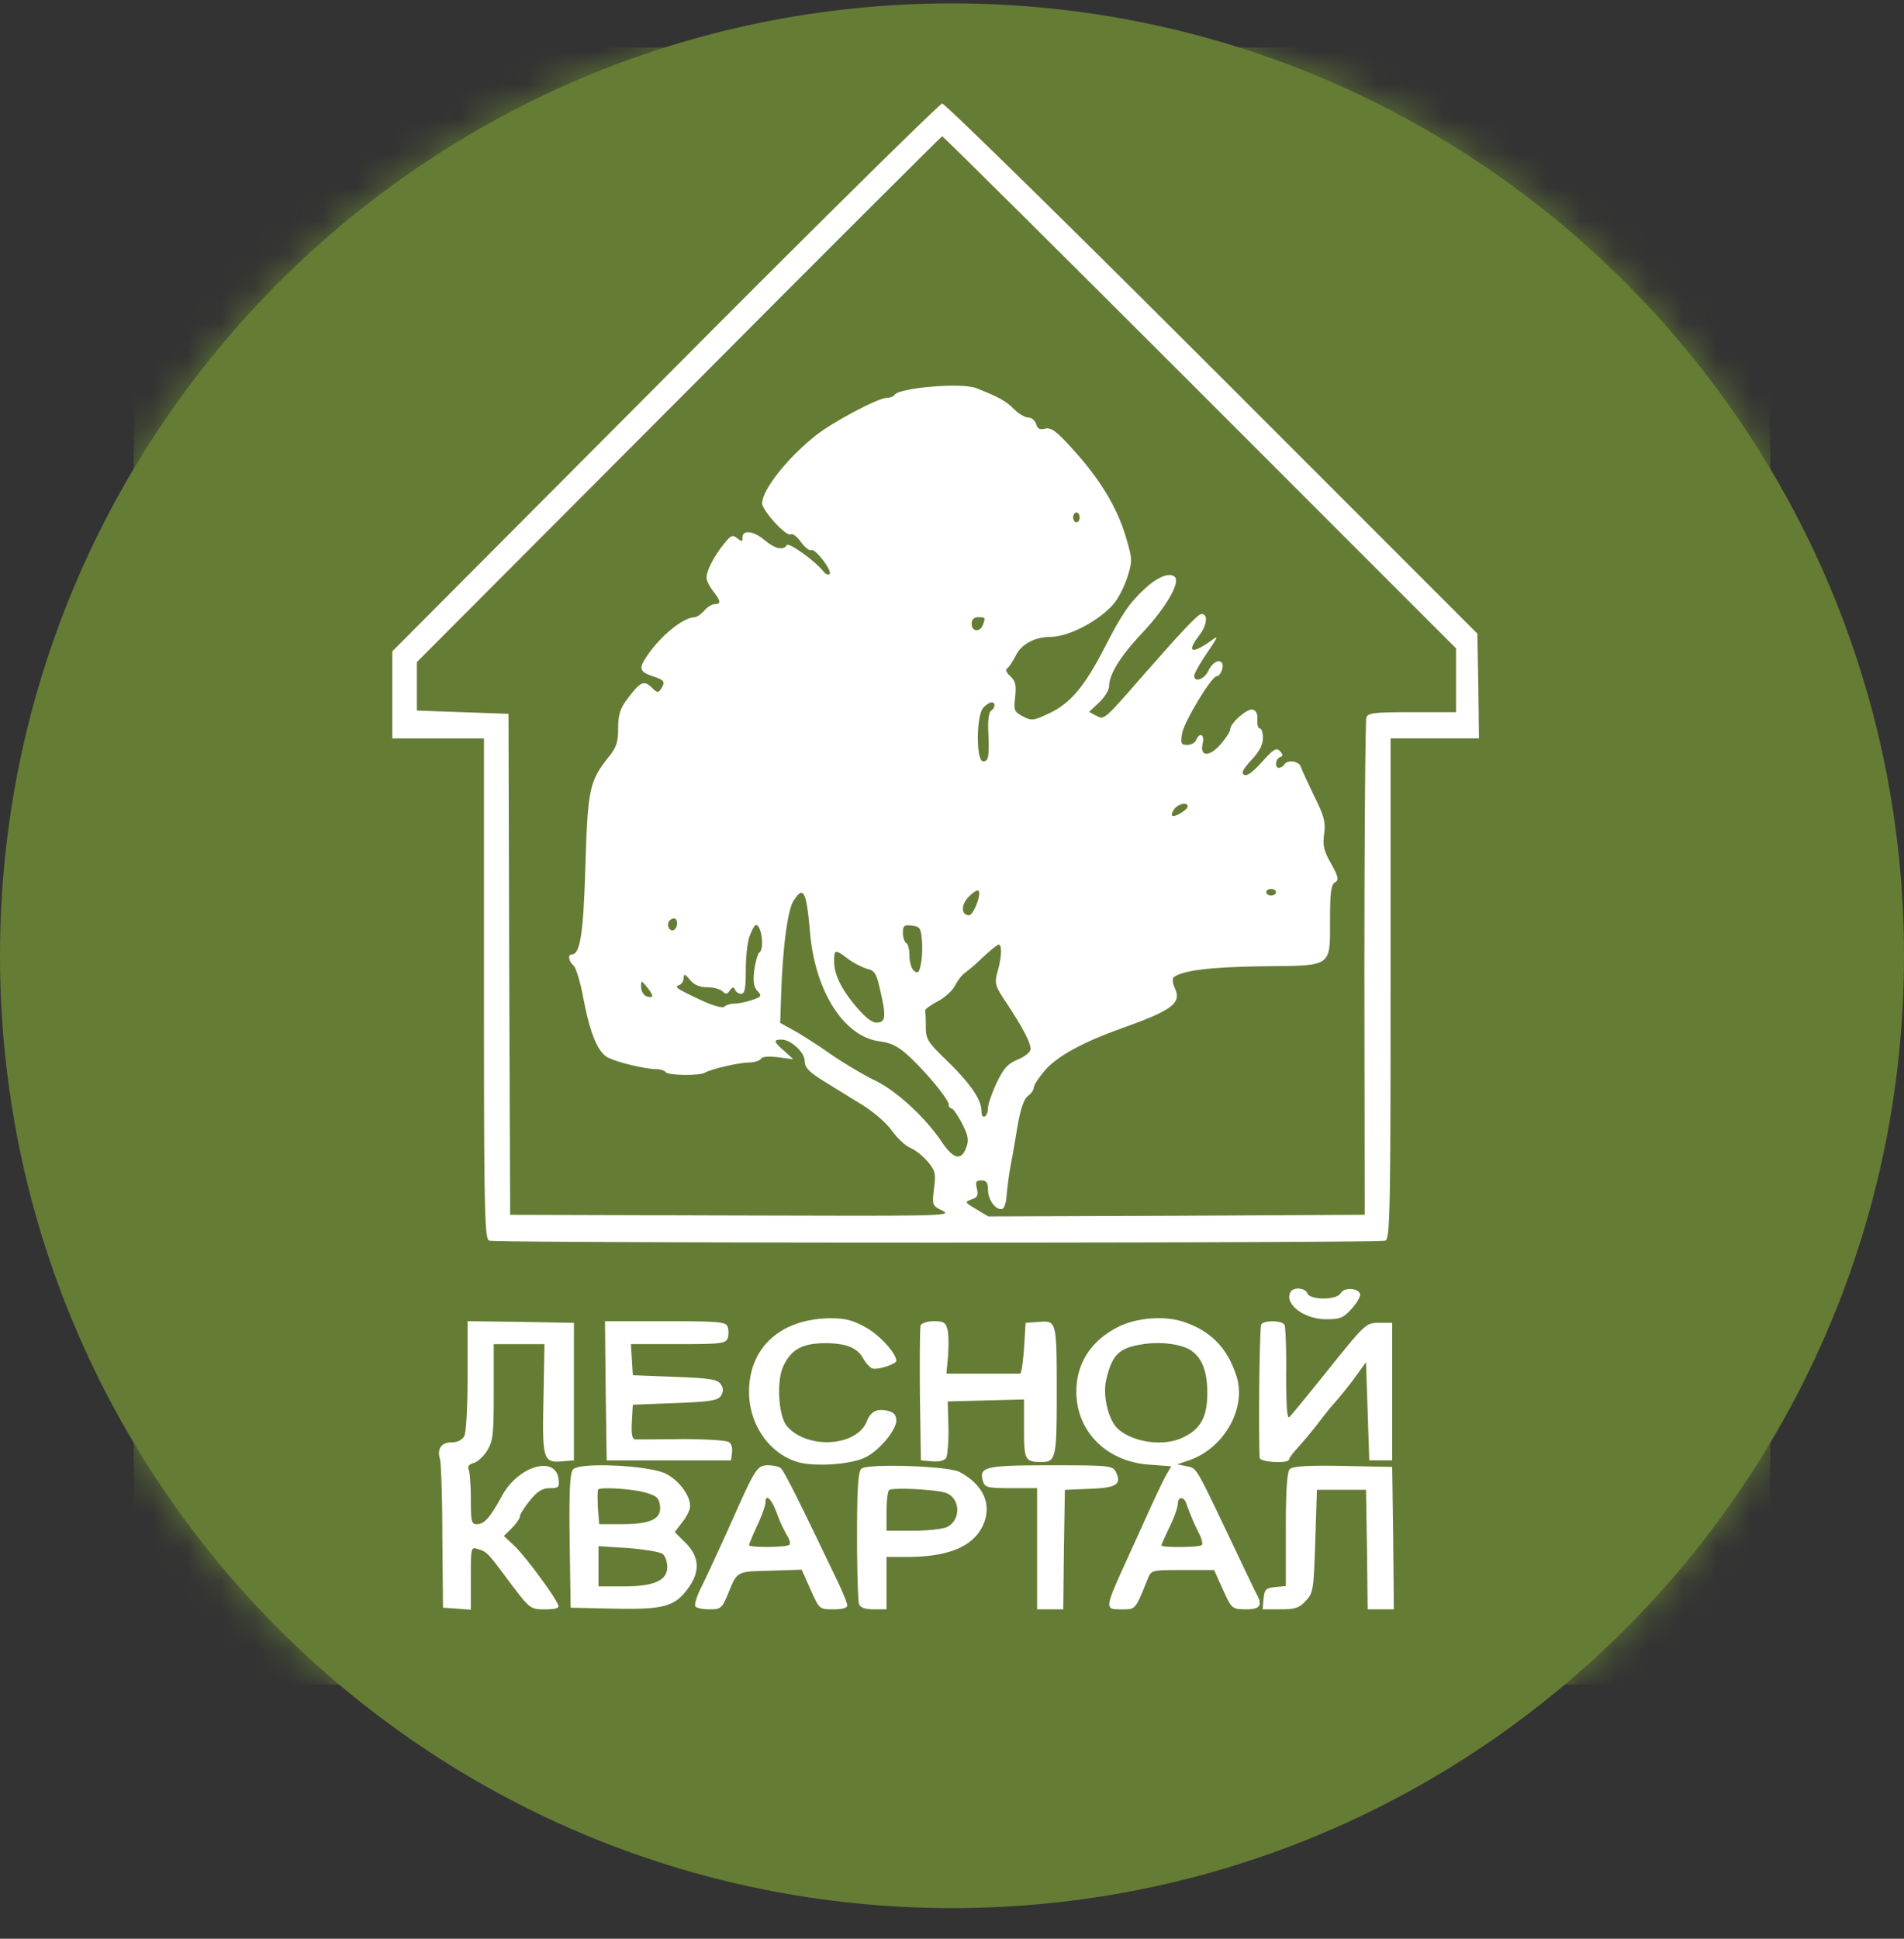
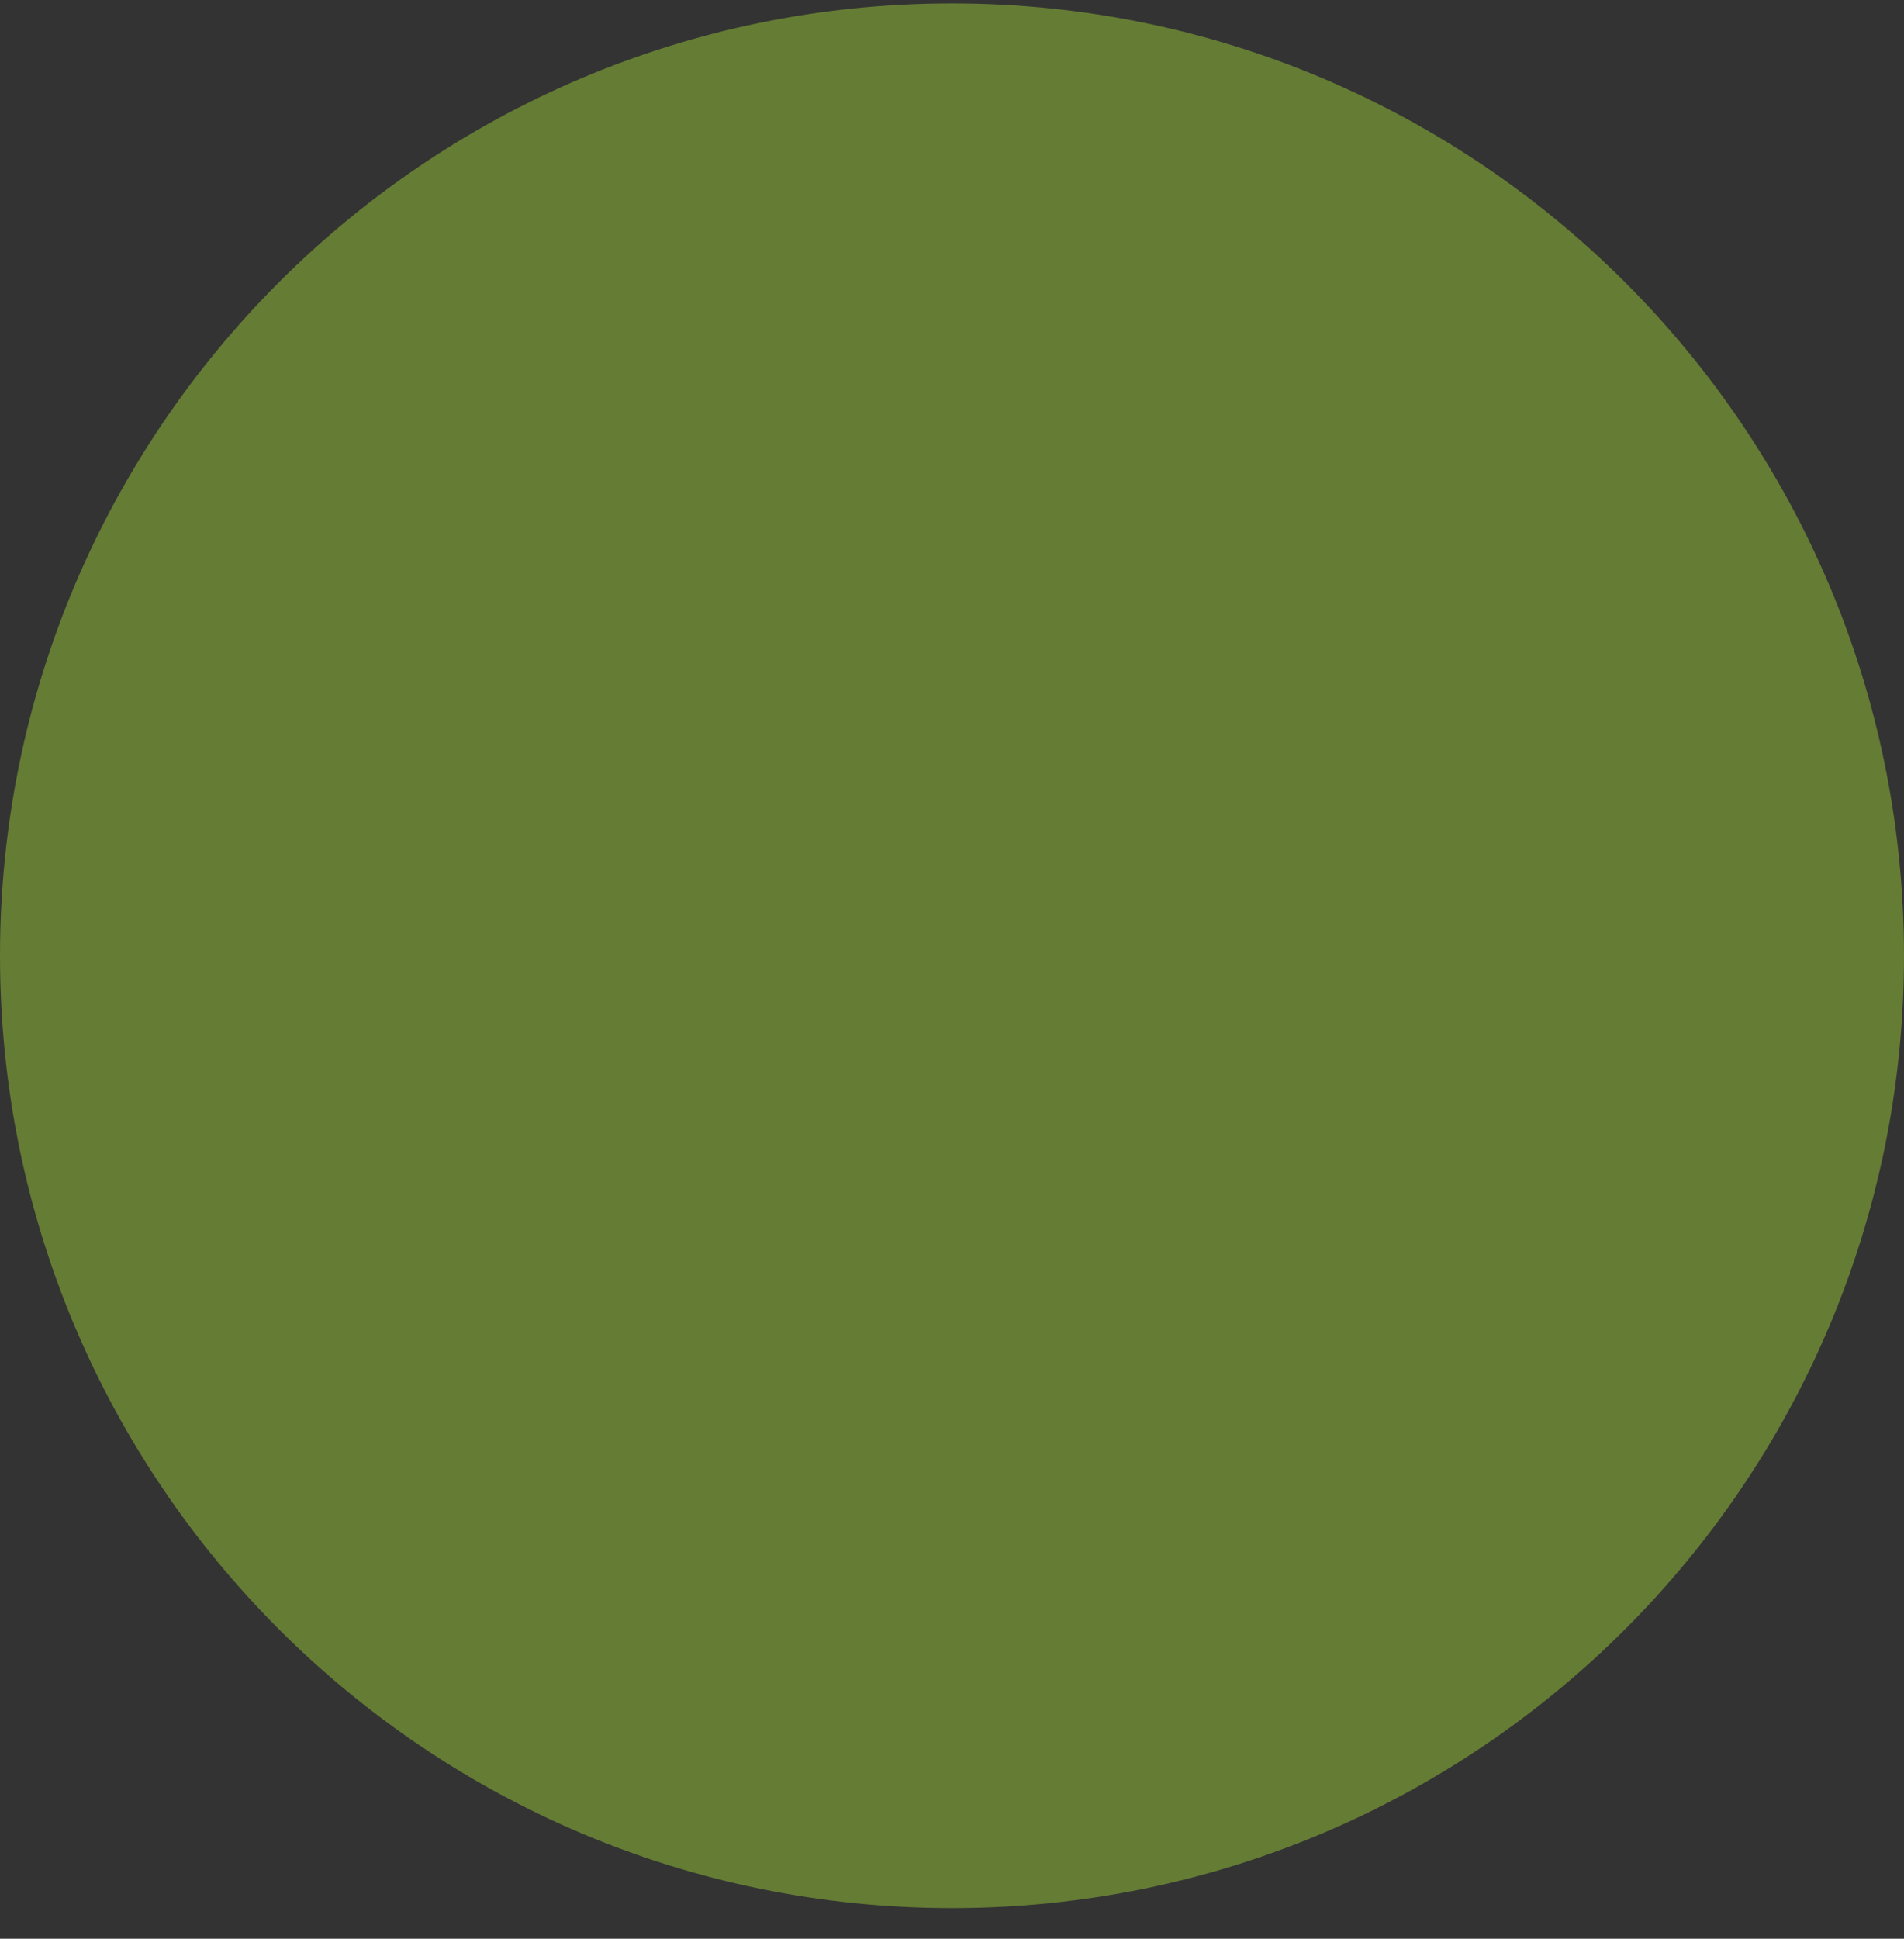
<svg xmlns="http://www.w3.org/2000/svg" width="56" height="57" fill="none" viewBox="0 0 56 57">
  <rect x="0" y="0" width="56" height="57" fill="#333333" stroke="none" />
  <g clip-path="url(#a)">
    <path fill="#657c35" d="M56 28.1c0-15.463-12.536-28-28-28S0 12.638 0 28.1c0 15.465 12.536 28 28 28s28-12.535 28-28" />
    <mask id="b" width="56" height="57" x="0" y="0" maskUnits="userSpaceOnUse" style="mask-type:alpha">
-       <circle cx="28" cy="28.101" r="28" fill="#d9d9d9" />
-     </mask>
+       </mask>
    <g mask="url(#b)">
      <path fill="#fff" d="M10.264 2.849h35.242v45.243H10.264z" />
      <path fill="#657c35" d="M3.934 25.463v24.066h48.132V1.396H3.934zm31.72-14.632 7.797 7.797.029 1.54.019 1.54h-2.6v7.355c0 6.614-.019 7.355-.153 7.413-.193.077-26.165.077-26.358 0-.135-.058-.154-.8-.154-7.413V21.71h-2.695v-2.561l8.019-8.048c4.399-4.428 8.076-8.048 8.153-8.057.077 0 3.658 3.504 7.942 7.788m2.8 27.195c.087.202.867.202.982-.01.097-.173.51-.154.568.029.02.058-.086.25-.24.423-.25.28-.347.318-.76.318-.655 0-1.252-.462-1.04-.809.086-.144.433-.115.49.049m-13.005.991c.414.221.914.77.914.992 0 .096-.558.279-.712.221-.067-.029-.183-.154-.25-.27-.173-.336-.51-.471-1.146-.471-.664.01-.982.183-1.213.674-.212.443-.144 1.501.116 1.78.616.684 2.06.578 2.34-.163.115-.289.297-.376.625-.299.163.039.24.126.24.28 0 .279-.49.876-.895 1.078-.404.212-1.453.289-1.973.154-.847-.231-1.463-1.098-1.463-2.07 0-1.3.914-2.137 2.358-2.166.462 0 .674.048 1.059.26m9.395-.144c.78.27 1.262.77 1.521 1.578.308.944-.356 2.128-1.395 2.484l-.347.116.28.057c.298.058.26 0 1.28 2.138.375.789.722 1.52.77 1.607.192.347.115.462-.308.462-.414-.01-.414-.01-.674-.577l-.26-.578h-.924c-.915 0-.924 0-1.03.26-.366.914-.356.895-.751.895-.54 0-.54.03.24-1.684.126-.27.376-.828.568-1.252.193-.423.414-.886.491-1.02l.145-.25-.655-.049c-1.251-.086-2.137-.982-2.137-2.147 0-.856.462-1.54 1.3-1.934.548-.25 1.338-.299 1.886-.106m-17.963 2.04v2.022l-.346.029c-.559.048-.588-.058-.549-1.848l.029-1.598h-1.492v1.405c0 1.242-.02 1.444-.193 1.723-.106.174-.289.337-.394.366-.145.039-.193.106-.145.212.03.087.058.481.058.876 0 .626.02.712.173.712.222 0 .395-.192.751-.847.481-.876 1.579-1.184 1.656-.472.029.231 0 .26-.26.26-.212 0-.356.087-.578.356-.163.203-.298.414-.298.472s-.106.212-.24.347l-.232.23.328.309c.308.298 1.174 1.463 1.27 1.723.039.087-.067.125-.385.125-.433 0-.443-.01-1.001-.741-.683-.924-.712-.953-.972-1.03-.212-.067-.212-.058-.212.857v.924l-.404-.03-.414-.028-.02-2.089c0-1.145-.038-2.166-.067-2.272-.096-.298.029-.5.337-.5.173 0 .308-.068.375-.183.058-.106.097-.867.097-1.79v-1.59l1.569.02 1.56.029zm4.515-1.915c.039.087.039.24.01.337-.058.163-.183.183-1.454.183h-1.396l.03.452.028.462 1.242.048c1.04.039 1.261.077 1.348.222.077.115.077.212 0 .337-.087.134-.308.173-1.348.212l-1.242.048-.029.5c-.019.366.01.51.096.52.068 0 .694 0 1.377-.01.693 0 1.31.039 1.377.087.077.038.115.183.096.308l-.029.231h-3.658l-.029-2.05-.02-2.041h1.772c1.55 0 1.781.02 1.83.154m6.47.087c.038.134.038.48.018.77l-.048.53h2.166c.039 0 .087-.338.116-.742l.048-.751.395-.029c.52-.038.52-.029.52 2.156 0 1.83-.03 1.964-.443 1.964-.491 0-.52-.057-.52-.972v-.866l-1.126.028-1.117.03.02.77c.009.423-.03.827-.068.895-.058.077-.222.115-.414.096l-.328-.029-.028-1.925c-.01-1.06 0-1.974.019-2.041.029-.067.202-.125.385-.125.289 0 .356.038.404.24m9.915-.135c.029.057.057.712.048 1.463 0 .943.029 1.319.096 1.251.058-.057.587-.702 1.174-1.434 1.06-1.319 1.088-1.338 1.464-1.338h.385v4.043h-.674l-.048-1.444-.048-1.444-.241.337a12 12 0 0 1-.722.905c-.058.058-.25.298-.433.539-.183.24-.453.558-.597.722-.145.154-.27.318-.27.356 0 .135-.866.087-.866-.048-.038-1.04 0-3.84.048-3.918.077-.125.597-.125.684.01m-18.214 4.37c.385.183.732.636.732.963 0 .106-.106.317-.231.471l-.222.29.318.317c.395.395.433.809.115 1.28-.404.587-.721.684-2.194.655l-1.3-.029-.029-1.964c-.02-1.453.01-1.992.096-2.098.183-.222 2.195-.125 2.715.115m3.389-.163c.086.057.414.693 1.636 3.244.183.375.328.731.328.799 0 .077-.145.115-.405.115-.414 0-.414 0-.674-.577l-.26-.588-.933.03c-1.011.028-.953 0-1.252.721-.163.385-.202.414-.53.414-.201 0-.384-.038-.413-.087-.03-.048.029-.25.125-.462.192-.385.616-1.3.972-2.098.674-1.511.722-1.588 1.05-1.588.134 0 .298.038.356.077m5.256.115c.722.376.982.982.693 1.588s-.992.905-2.176.915h-.654v1.54h-.376c-.25 0-.394-.048-.433-.154-.029-.087-.058-.982-.058-2.002 0-1.348.03-1.887.125-1.974.145-.163 2.532-.086 2.879.087m4.601-.01c.193.376.03.482-.75.51l-.742.03-.029 1.752-.019 1.761h-.77v-3.562h-.76c-.684 0-.77-.019-.828-.192-.135-.433.038-.481 1.983-.481 1.694 0 1.819.01 1.915.182m8.164 1.955.019 2.098h-.77l-.02-1.761-.028-1.753h-1.444l-.049 1.512c-.048 1.425-.057 1.52-.279 1.752-.192.212-.317.25-.75.25h-.52l.028-.308c.03-.279.068-.317.347-.346l.308-.03v-1.665c0-1.174.039-1.694.116-1.771.086-.087.52-.115 1.569-.096l1.444.029z" />
      <path fill="#657c35" d="m19.962 11.745-7.701 7.72v1.426l1.347.048 1.348.048.02 7.364.028 7.365 6.517.019c6.094.019 6.508.019 6.21-.135-.318-.154-.318-.164-.26-.655.057-.442.038-.529-.183-.789-.135-.164-.366-.346-.51-.404-.155-.068-.386-.29-.54-.5-.144-.213-.52-.54-.837-.742-.318-.193-.838-.52-1.155-.712-.453-.28-.578-.414-.578-.597 0-.26-.404-.636-.683-.636-.25 0-.232.068.086.337l.26.24-.443-.057c-.289-.038-.472-.02-.51.048-.038.058-.212.106-.375.106-.308.01-1.088.193-1.271.299-.154.096-1.098.086-1.155-.02-.039-.048-.164-.086-.29-.086-.297 0-1.077-.183-1.385-.328-.308-.144-.54-.683-.742-1.742-.086-.481-.221-.914-.288-.972-.145-.116-.183-.328-.058-.328.25 0 .346-.606.404-2.599.068-2.252.116-2.493.674-3.196.24-.289.289-.443.289-.857 0-.394.058-.577.26-.847.404-.539.5-.577.75-.327.135.135.174.135.25.02.136-.212.107-.26-.25-.376-.375-.125-.413-.231-.173-.578.395-.597 1.078-1.155 1.415-1.155.058 0 .183-.087.28-.192.086-.106.23-.193.308-.193.192 0 .183-.096-.049-.385-.105-.135-.192-.308-.192-.395 0-.202.221-.635.52-1 .192-.242.25-.27.385-.155.135.106.154.106.154-.029 0-.23.327-.192.655.087.298.25.548.308.645.144.057-.096.837.462 1.078.77.057.077.144.116.183.077.086-.096-.434-.77-.54-.702-.048.029-.182-.077-.298-.231-.115-.164-.25-.27-.308-.232-.125.078-.838-.702-.838-.914 0-.385.713-1.3 1.55-1.973.501-.405 1.858-1.127 2.118-1.127.096 0 .193-.038.222-.086.134-.212 1.963-.366 2.397-.203.664.26.895.386 1.116.617.135.134.318.25.424.25.096 0 .202.086.231.192.038.145.106.174.27.135.173-.038.327.068.827.626.78.857 1.29 1.704 1.54 2.55.193.655.203.704.049 1.185-.087.28-.27.635-.405.79-.413.49-1.318.972-1.858.972-.462 0-.866.221-1.02.548-.086.164-.192.337-.25.376-.068.038-.03.125.087.23.154.145.182.27.144.607-.048.405-.029.443.23.578.251.135.309.125.78-.096.607-.29 1.021-.77 1.599-1.887.52-1.02.76-1.367 1.213-1.781.375-.347.731-.481.876-.337.163.164-.26.895-.934 1.617-.664.703-1.001 1.242-1.001 1.598 0 .106-.135.328-.29.472l-.298.28.212.115c.24.125.212.144 1.483-1.31 1.03-1.174 1.511-1.684 1.607-1.684.203 0 .174.318-.067.635-.376.491-.231.558.337.164.26-.193.25-.174-.212.51-.144.221-.27.453-.27.51 0 .202.29.106.405-.125.115-.26.327-.385.414-.25.067.106-.048.385-.154.385-.154 0-.963 1.338-1.02 1.685-.049.298-.03.336.153.336.116 0 .232-.067.26-.144.097-.24.26-.164.193.096-.096.395.183.414.52.039.154-.183.288-.376.288-.443 0-.193.491-.616.655-.587.116.029.154.125.144.298-.01.145.02.26.078.26.048 0 .086.125.086.28 0 .192-.106.404-.337.644-.25.27-.308.385-.221.433.086.058.26-.077.53-.375.336-.375.423-.433.529-.318.096.106.096.135.01.174-.145.048-.174.317-.04.317.059 0 .126-.048.155-.096.096-.154.433-.106.49.067.03.097.213.482.395.867.29.577.337.76.29 1.107-.049.327-.01.5.202.866.22.405.24.482.115.559-.115.067-.144.308-.144 1.097 0 1.406.086 1.348-1.993 1.367-1.521.02-2.368.125-2.609.327-.038.039-.029.183.039.318.202.443-.077.645-1.55 1.174-1.165.414-1.916.828-2.272 1.242-.183.212-.327.433-.327.5 0 .068-.077.184-.174.251-.115.087-.212.366-.298.847-.067.395-.154.934-.212 1.204-.048.26-.096.654-.115.856-.01.212-.068.395-.126.414-.183.058-.423-.26-.423-.558 0-.212-.048-.28-.193-.28-.163 0-.183.049-.134.241.048.193.019.26-.154.318-.212.077-.203.087.134.289l.357.212 5.535-.02 5.535-.029-.01-7.229c0-3.985.03-7.307.058-7.393.048-.135.25-.154 1.348-.154h1.29v-1.877l-7.538-7.538c-4.14-4.14-7.547-7.518-7.576-7.518-.029.01-3.514 3.484-7.75 7.74" />
      <path fill="#657c35" d="M31.562 15.211c0 .077.048.144.096.144.058 0 .096-.067.096-.144s-.038-.144-.096-.144c-.048 0-.096.067-.096.144M28.578 18.34c0 .23.24.26.327.038.086-.221.077-.231-.135-.231-.125 0-.192.067-.192.192M28.924 20.804c-.212.212-.221 1.579-.01 1.579.164 0 .183-.116.154-.876-.019-.318.02-.578.077-.607.126-.086.145-.25.02-.25-.048 0-.164.067-.24.154M34.546 23.778c-.067.087-.096.174-.067.203.057.067.452-.174.452-.27 0-.135-.26-.087-.385.067M28.481 26.378c-.221.23-.212.53.02.53.134 0 .385-.655.27-.723-.04-.019-.165.058-.29.193M37.242 26.233c0 .048.067.096.144.096s.144-.048.144-.096c0-.058-.067-.096-.144-.096s-.144.038-.144.096M23.34 26.484c-.172.26-.317 1.347-.365 2.753l-.029.837.385.212c.212.116.713.433 1.107.712.395.27.982.617 1.3.77.625.3 1.482 1.088 1.964 1.81.346.51.577.559.722.145.077-.212.048-.356-.135-.703-.125-.24-.26-.433-.308-.433-.039 0-.077-.048-.077-.106 0-.154-.626-.915-1.146-1.405-.346-.318-.539-.414-.905-.463-1.04-.144-1.887-1.482-2.03-3.215-.107-1.213-.194-1.367-.482-.914M19.673 27.1c-.077.124.039.307.154.24.116-.077.116-.337 0-.337a.18.18 0 0 0-.154.096M22.05 27.514c-.067.173-.115.636-.115 1.01 0 .53-.029.694-.135.694-.077 0-.163-.058-.183-.125-.038-.087-.076-.077-.154.029-.076.115-.125.115-.22.019-.059-.058-.26-.115-.444-.115-.221 0-.385-.068-.51-.222-.144-.173-.173-.183-.183-.048a.24.24 0 0 1-.115.202c-.174.058-.116.096.596.433.395.183.665.26.722.202.049-.048.183-.086.299-.086.106 0 .337-.048.51-.106.28-.096.299-.125.154-.27-.106-.125-.125-.279-.086-.625.038-.241.105-.472.144-.5.164-.097.067-.81-.096-.81-.039 0-.116.145-.183.318M26.556 27.427c0 .134.048.27.096.298.058.029.097.202.097.375 0 .183.057.376.134.443.116.087.154.058.203-.212.038-.182.048-.5.028-.702-.029-.337-.057-.385-.288-.414-.232-.029-.27 0-.27.212M28.914 28.138a6 6 0 0 1-.529.462c-.077.048-.212.212-.289.366s-.317.376-.53.481c-.211.116-.375.232-.355.27.01.048.019.26.019.472 0 .366.058.452.616.991.683.665 1.02 1.146 1.02 1.483 0 .125.039.192.097.163.057-.029.096-.144.096-.25s.115-.433.25-.732c.212-.433.327-.568.626-.693.23-.096.375-.221.375-.317 0-.183-.24-.645-.741-1.396-.308-.462-.318-.53-.231-.867.125-.423.135-.799.038-.799-.048 0-.25.174-.462.366" />
-       <path fill="#657c35" d="M24.534 28.264c0 .405.232.857.694 1.387.27.308.452.433.596.413.231-.028.241-.202.048-1.02-.096-.424-.154-.51-.365-.558a2.2 2.2 0 0 1-.559-.29c-.394-.298-.414-.288-.414.068M18.855 29.015c0 .116.067.231.144.27.231.086.24 0 .039-.25-.183-.222-.183-.222-.183-.02M33.632 39.518c-.722.106-.925.308-1.098 1.059-.106.471.068 1.174.347 1.434.452.404 1.376.53 1.935.24.5-.24.693-.606.693-1.29 0-.644-.154-1.048-.5-1.27-.27-.173-.867-.25-1.377-.173M34.642 44.215c0 .096-.106.404-.24.674-.135.279-.241.52-.241.548 0 .068 1.117.058 1.184-.01.039-.038 0-.182-.067-.317a7 7 0 0 1-.385-.905c-.068-.212-.25-.212-.25.01M17.594 43.792c-.02.02-.02.26-.01.53l.039.49h.645c.856 0 1.184-.144 1.145-.529-.029-.24-.087-.298-.414-.395-.375-.115-1.319-.173-1.405-.096M17.603 46.054v.588h.722c.915 0 1.3-.174 1.3-.568 0-.154-.058-.328-.135-.385-.067-.058-.52-.135-1.01-.174l-.877-.057zM22.513 44.186c0 .078-.106.376-.24.665-.136.288-.241.548-.241.577 0 .077 1.107.068 1.184-.01.038-.028.01-.153-.058-.26a4 4 0 0 1-.308-.663c-.164-.443-.337-.597-.337-.309M26.152 43.811c-.048.039-.077.328-.077.636v.558h.77c.414 0 .866-.048 1.001-.106.414-.193.414-.828-.01-1.001-.26-.106-1.607-.174-1.684-.087" />
    </g>
  </g>
  <defs>
    <clipPath id="a">
      <path fill="#fff" d="M0 .1h56v56H0z" />
    </clipPath>
  </defs>
</svg>